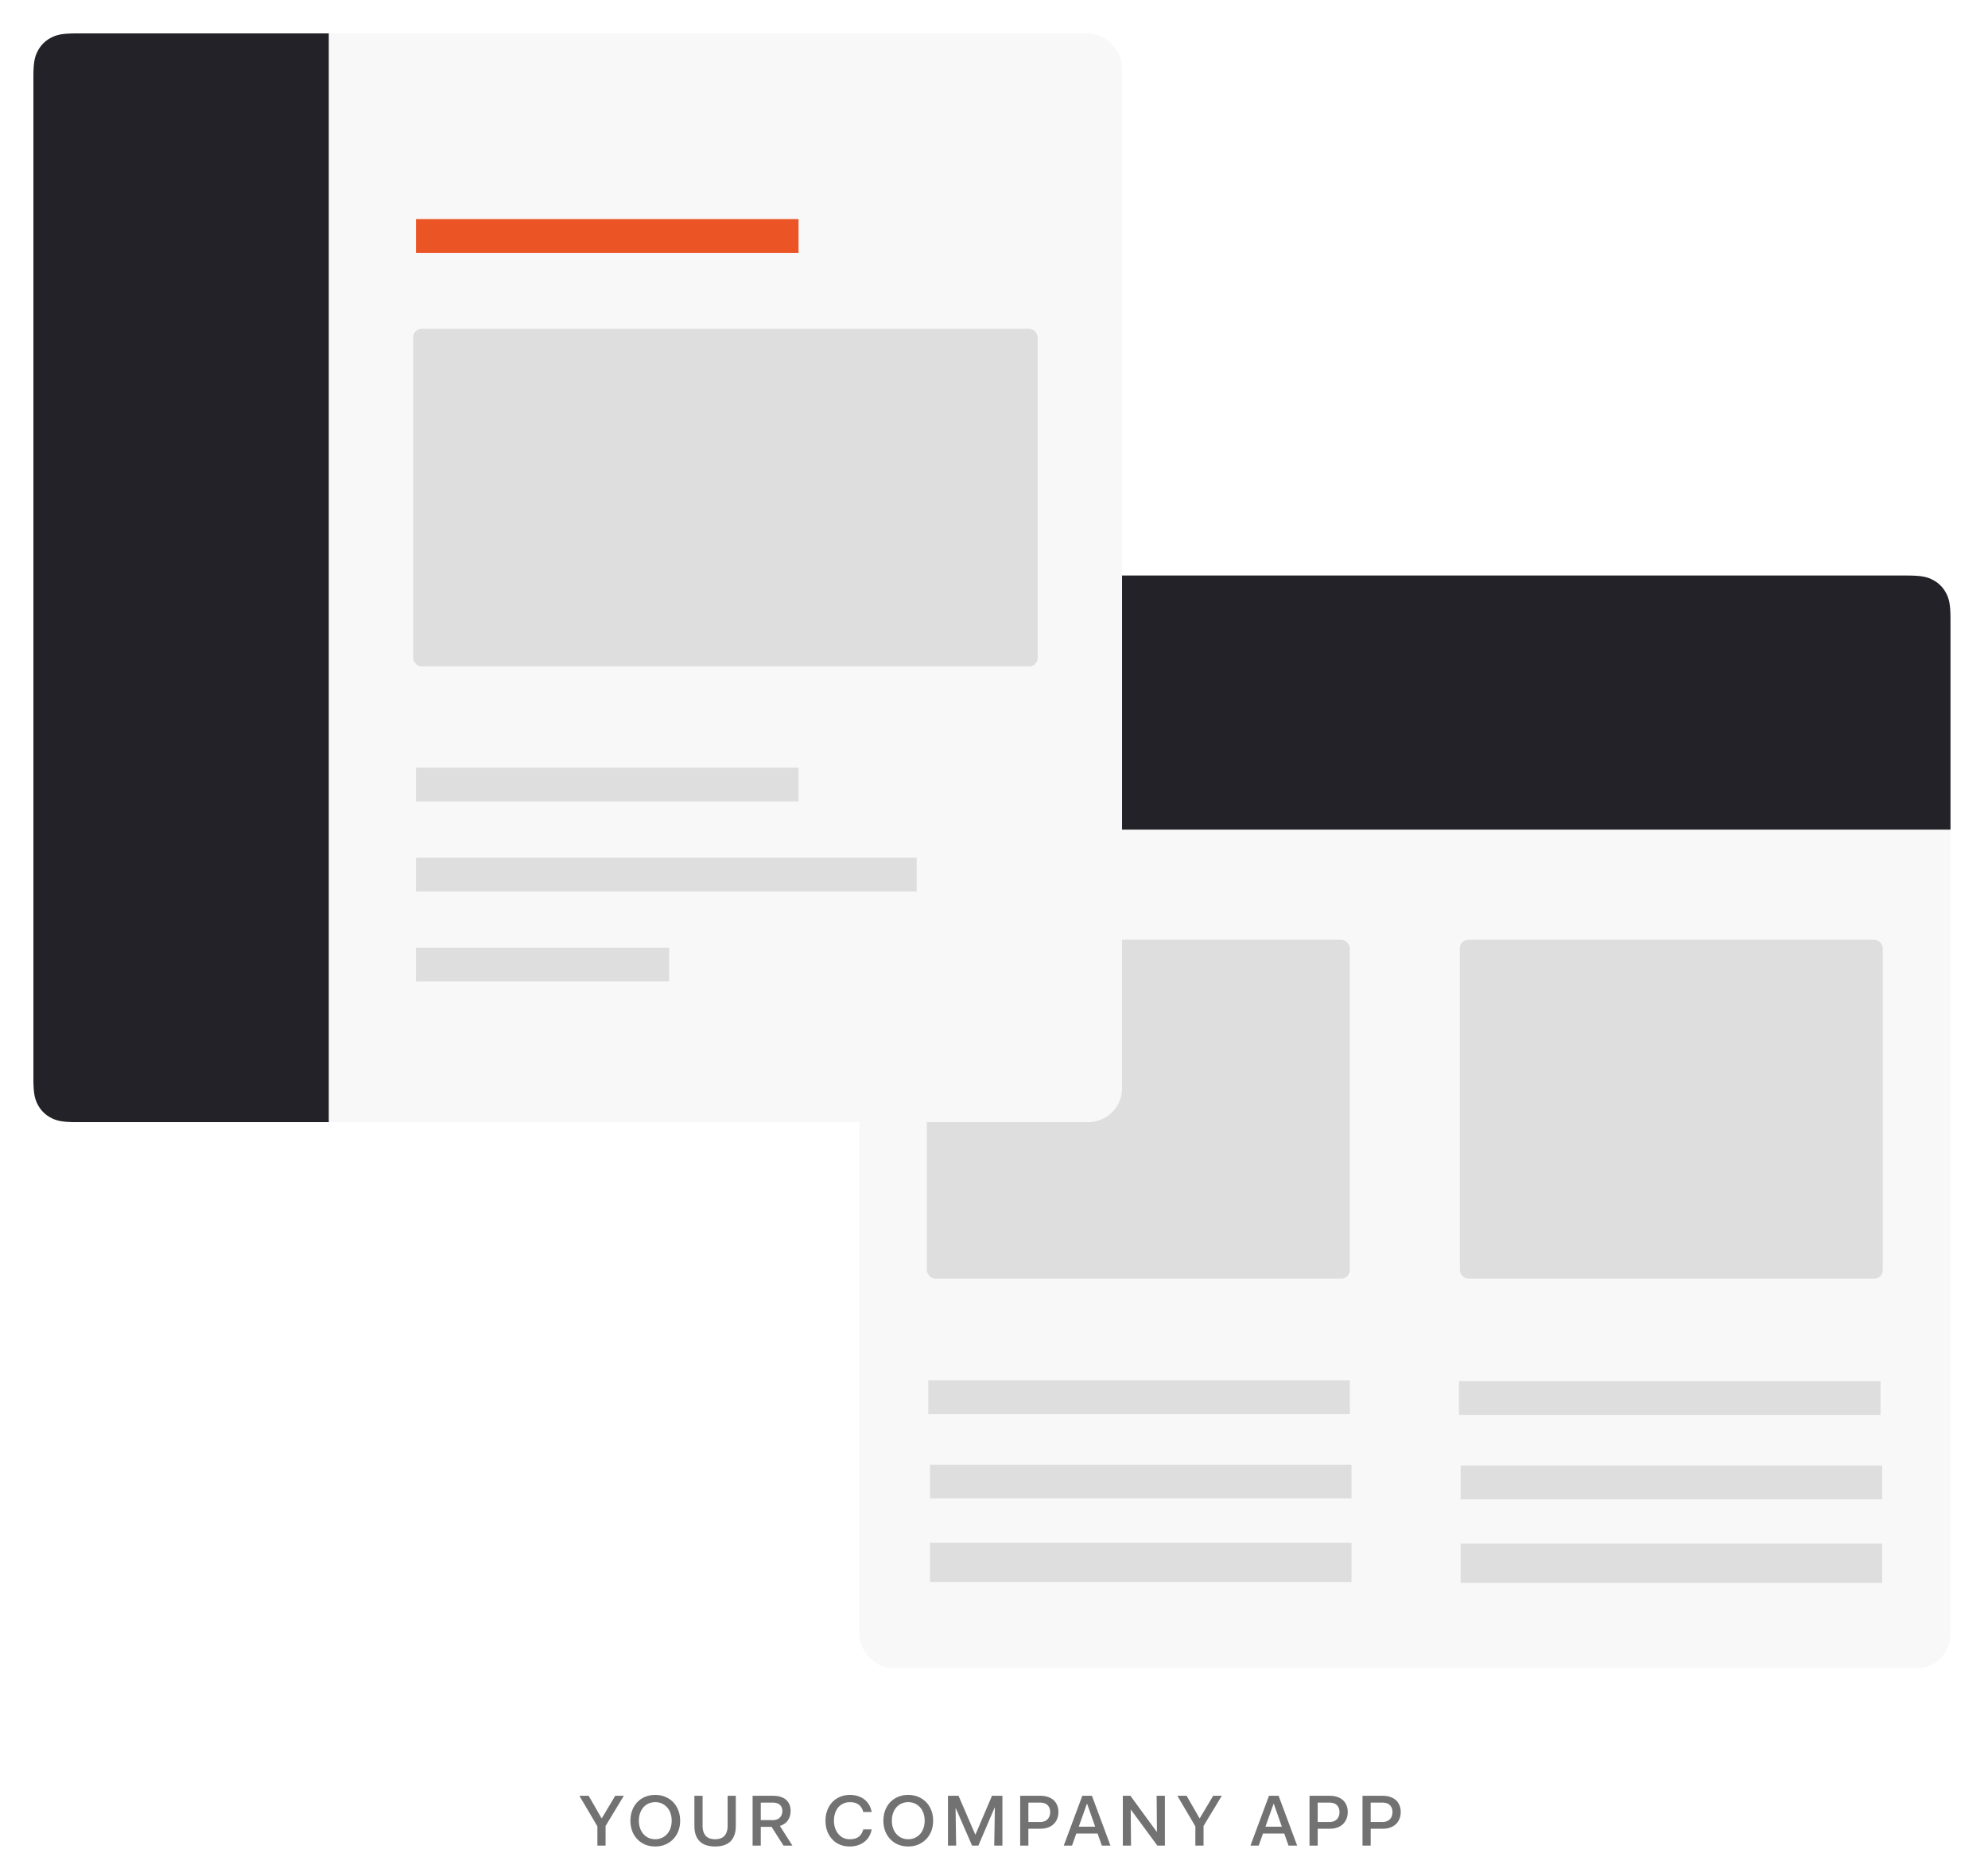
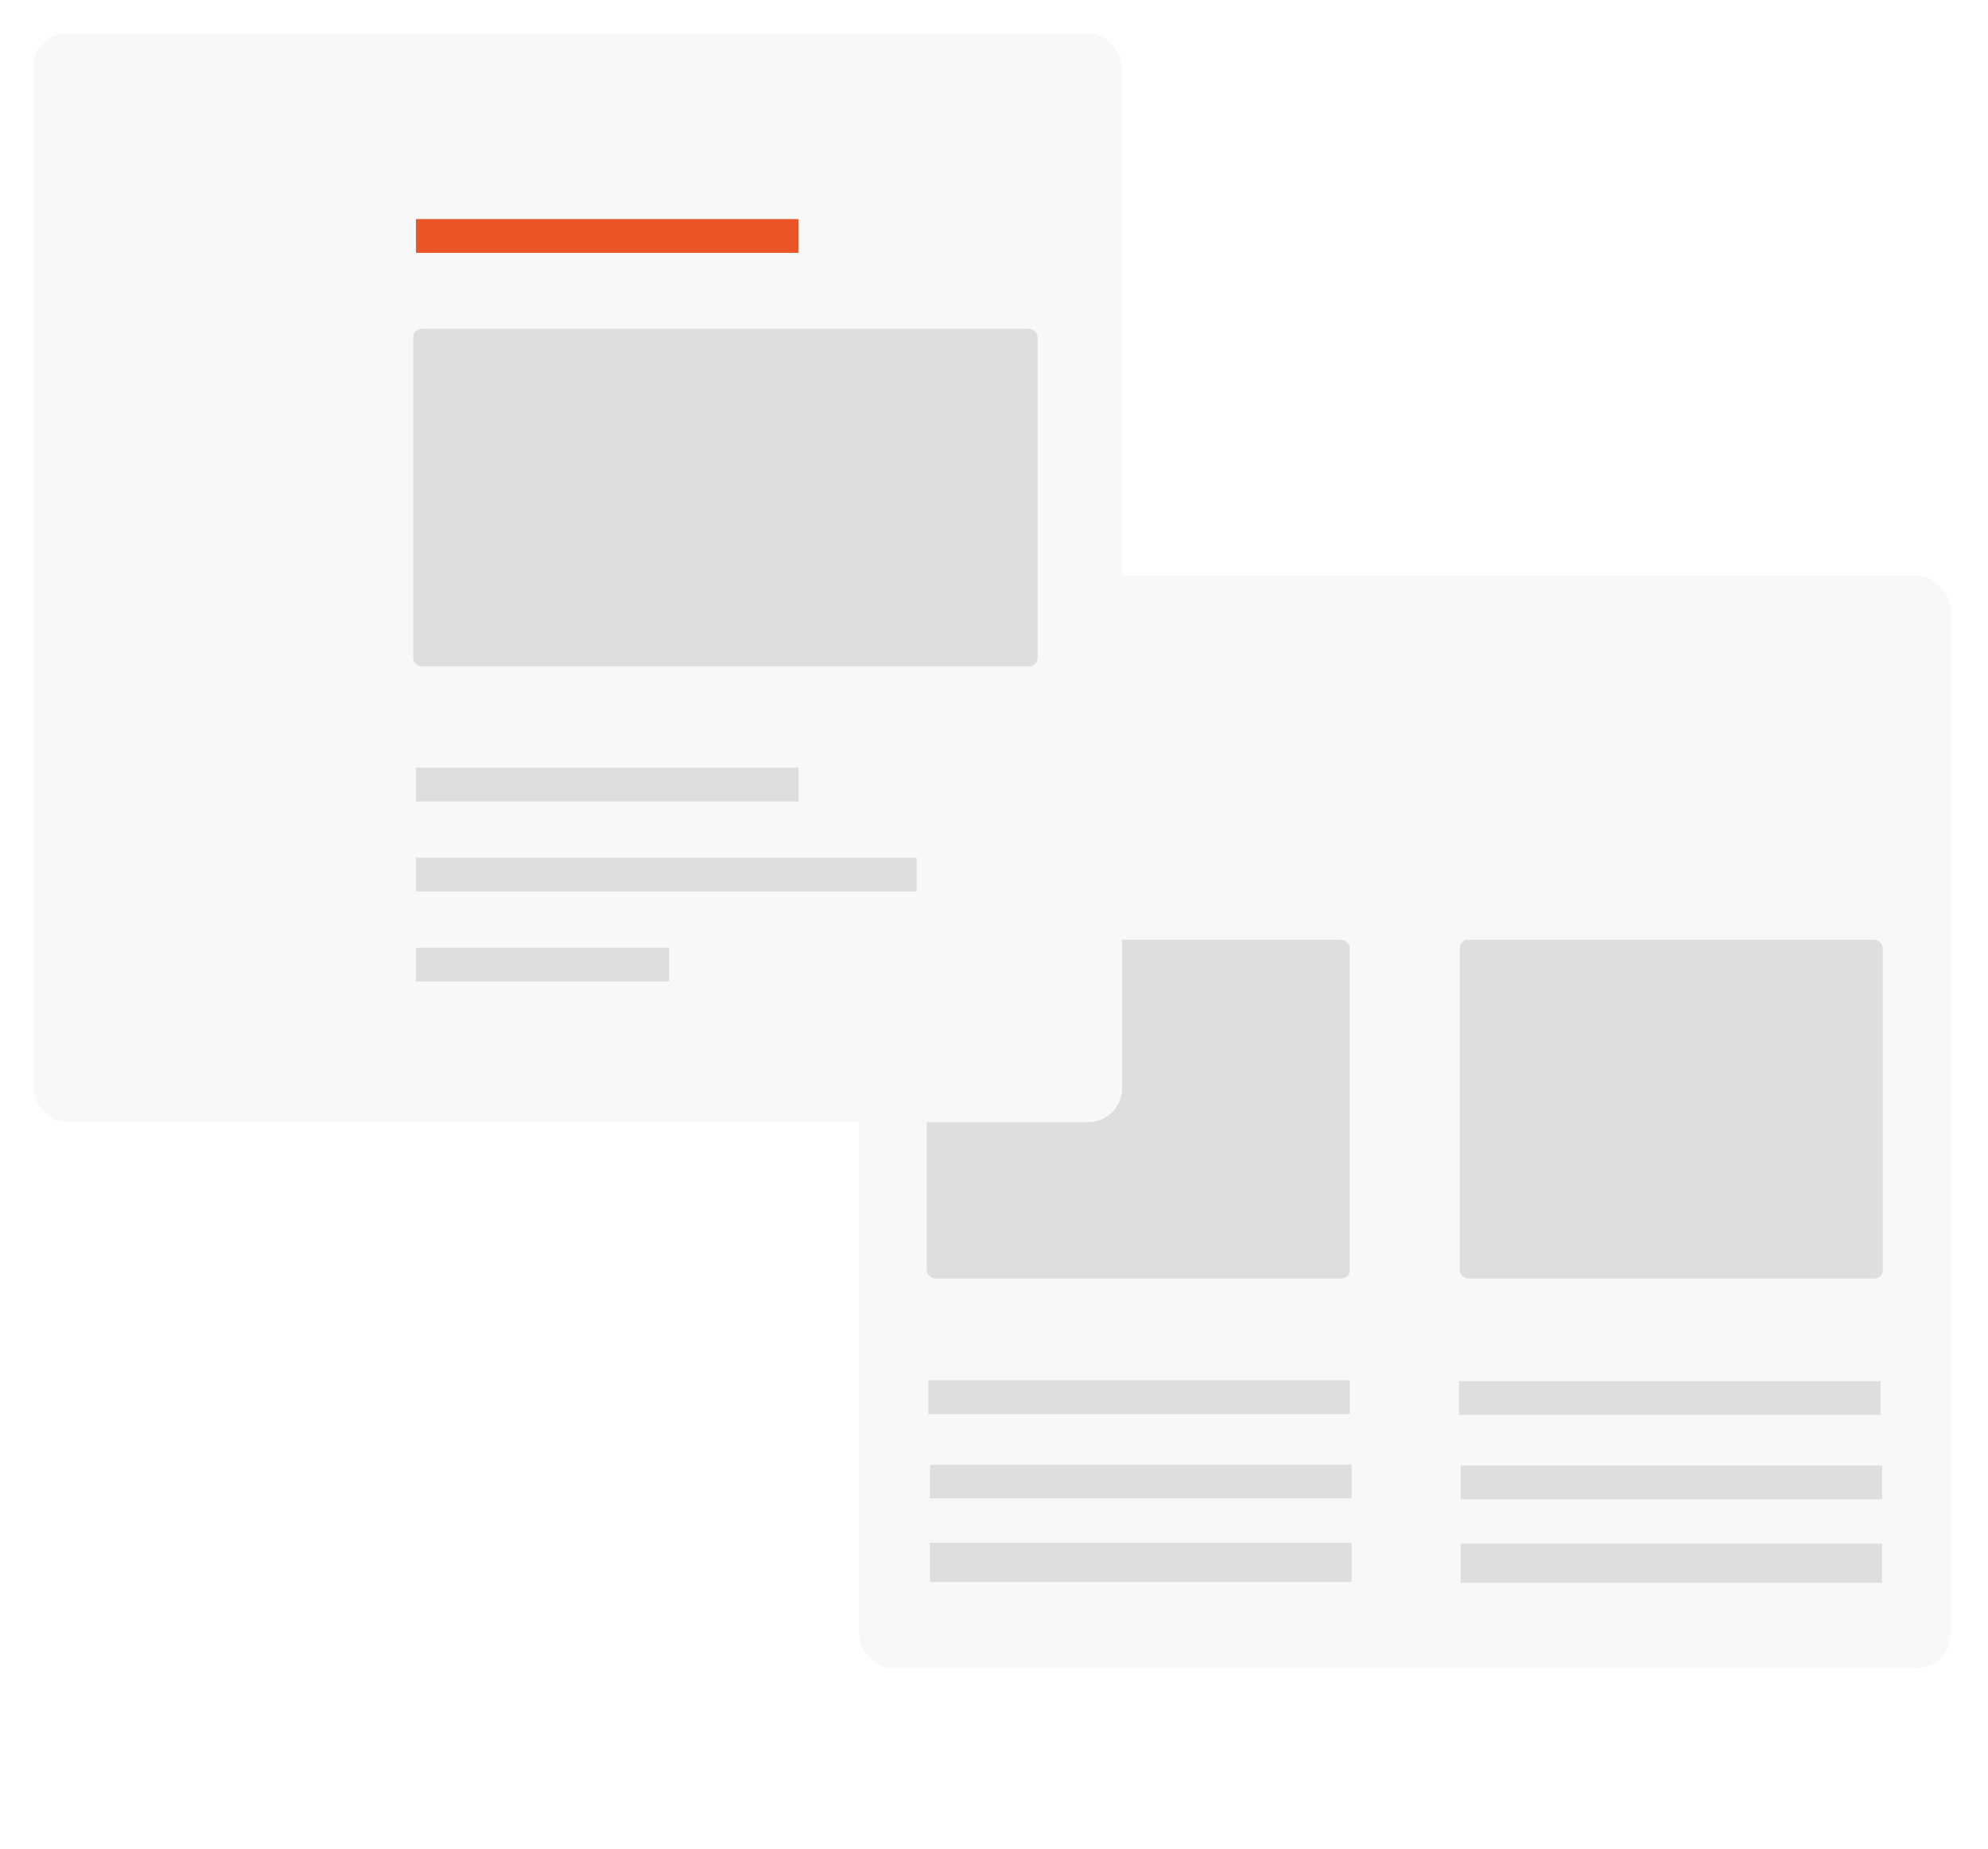
<svg xmlns="http://www.w3.org/2000/svg" width="357" height="332" viewBox="0 0 357 332">
  <title>B2E</title>
  <defs>
    <filter x="-5.4%" y="-3.8%" width="110.7%" height="110.7%" filterUnits="objectBoundingBox" id="a">
      <feOffset dy="3" in="SourceAlpha" result="shadowOffsetOuter1" />
      <feGaussianBlur stdDeviation="3" in="shadowOffsetOuter1" result="shadowBlurOuter1" />
      <feColorMatrix values="0 0 0 0 0 0 0 0 0 0 0 0 0 0 0 0 0 0 0.15 0" in="shadowBlurOuter1" result="shadowMatrixOuter1" />
      <feMerge>
        <feMergeNode in="shadowMatrixOuter1" />
        <feMergeNode in="SourceGraphic" />
      </feMerge>
    </filter>
    <filter x="-5.4%" y="-3.8%" width="110.7%" height="110.7%" filterUnits="objectBoundingBox" id="b">
      <feOffset dy="3" in="SourceAlpha" result="shadowOffsetOuter1" />
      <feGaussianBlur stdDeviation="3" in="shadowOffsetOuter1" result="shadowBlurOuter1" />
      <feColorMatrix values="0 0 0 0 0 0 0 0 0 0 0 0 0 0 0 0 0 0 0.15 0" in="shadowBlurOuter1" result="shadowMatrixOuter1" />
      <feMerge>
        <feMergeNode in="shadowMatrixOuter1" />
        <feMergeNode in="SourceGraphic" />
      </feMerge>
    </filter>
  </defs>
  <g fill="none" fill-rule="evenodd">
    <g filter="url(#a)" transform="translate(154.276 100.343)">
      <rect fill="#F8F8F8" width="195.988" height="196.207" rx="6.08" />
-       <path d="M7.794 0h180.4c2.71 0 3.693.282 4.684.812.99.53 1.768 1.308 2.298 2.298s.812 1.974.812 4.684V45.63H0V7.794C0 5.084.282 4.1.812 3.11 1.342 2.12 2.12 1.342 3.11.812S5.084 0 7.794 0z" fill="#222228" />
      <path fill="#DEDEDE" d="M12.425 144.502h75.7v6.062h-75.7zm95.299.155h75.7v6.062h-75.7zm.299 15.155h75.7v6.062h-75.7zm0 14h75.7v7.062h-75.7zm-95.299-14.155h75.7v6.062h-75.7zm0 14h75.7v7.062h-75.7z" />
      <rect fill="#DEDEDE" x="12.154" y="65.402" width="75.964" height="60.839" rx="1.52" />
      <rect fill="#DEDEDE" x="107.869" y="65.402" width="75.964" height="60.839" rx="1.52" />
    </g>
    <g filter="url(#b)" transform="translate(6 3)">
      <rect fill="#F8F8F8" width="195.495" height="195.495" rx="6.062" />
-       <path d="M7.77 0h45.27v195.495H7.77c-2.7 0-3.68-.282-4.67-.81a5.508 5.508 0 0 1-2.29-2.29c-.53-.99-.81-1.97-.81-4.67V7.77c0-2.7.28-3.68.81-4.67A5.525 5.525 0 0 1 3.1.81C4.09.28 5.07 0 7.77 0z" fill="#222228" />
      <path fill="#EB5424" d="M68.7 33.34h68.702v6.062h-68.7z" />
      <path fill="#DEDEDE" d="M68.7 131.845h68.702v6.062h-68.7zm0 32.33h45.465v6.062H68.7zm0-16.165h89.92v6.062H68.7z" />
      <rect fill="#DEDEDE" x="68.196" y="53.041" width="112.144" height="60.619" rx="1.515" />
    </g>
-     <path d="M107.28 327.942l-3.236-5.486h1.664l2.314 4.03h.052l2.405-4.03h1.546l-3.276 5.42v3.524h-1.47v-3.458zm5.928-1.014c0-.667.106-1.283.32-1.846.21-.563.512-1.053.902-1.47a4.22 4.22 0 0 1 1.404-.96c.546-.235 1.157-.352 1.833-.352.66 0 1.263.117 1.814.35a4.38 4.38 0 0 1 1.424.963c.39.416.693.906.91 1.47.217.562.325 1.178.325 1.845s-.11 1.283-.326 1.846a4.316 4.316 0 0 1-.91 1.456c-.4.416-.873.74-1.423.975-.55.234-1.154.35-1.813.35-.676 0-1.287-.116-1.833-.35a4.142 4.142 0 0 1-1.404-.975 4.266 4.266 0 0 1-.904-1.456 5.205 5.205 0 0 1-.318-1.846zm1.52 0c0 .485.07.93.21 1.332.138.404.337.752.597 1.047.26.303.57.537.93.702.36.164.76.246 1.202.246.442 0 .845-.084 1.21-.253.363-.17.675-.4.935-.696.26-.295.46-.646.598-1.053.14-.407.208-.85.208-1.326a4.1 4.1 0 0 0-.208-1.326 3.09 3.09 0 0 0-.598-1.053 2.8 2.8 0 0 0-.936-.697 2.822 2.822 0 0 0-1.21-.253c-.44 0-.842.082-1.202.247-.36.165-.67.394-.93.69-.26.302-.458.658-.597 1.065-.14.407-.208.85-.208 1.326zm9.97-4.472h1.47v5.37c0 .78.184 1.38.552 1.8.37.42.934.63 1.697.63s1.328-.21 1.696-.63c.37-.42.553-1.02.553-1.8v-5.37h1.47v5.382c0 .676-.092 1.25-.274 1.722-.182.473-.433.856-.754 1.15-.33.296-.724.51-1.183.644-.46.135-.962.202-1.508.202s-1.046-.067-1.5-.202a2.993 2.993 0 0 1-1.178-.643 2.903 2.903 0 0 1-.768-1.15c-.182-.472-.273-1.046-.273-1.722v-5.382zm10.452 0h3.614c1.05 0 1.846.238 2.392.715.546.478.82 1.145.82 2.003 0 .65-.163 1.21-.488 1.683-.326.473-.804.81-1.437 1.008l2.25 3.536h-1.6l-2.144-3.367h-1.937v3.367h-1.47v-8.944zm1.47 1.222v3.146h2.13c.582 0 1.017-.158 1.308-.475.29-.317.435-.705.435-1.164 0-.468-.15-.836-.448-1.105-.3-.268-.73-.402-1.294-.402h-2.13zm11.62 3.25c0-.66.105-1.272.317-1.84.213-.567.51-1.06.89-1.475a4.109 4.109 0 0 1 1.386-.962c.54-.233 1.14-.35 1.8-.35.537 0 1.025.074 1.462.22.438.148.826.352 1.164.612.328.27.6.59.818.97.217.376.368.798.455 1.266h-1.508c-.156-.59-.433-1.03-.832-1.326-.4-.295-.92-.442-1.56-.442-.433 0-.828.082-1.183.247-.355.165-.66.39-.91.676-.25.295-.444.646-.578 1.053a4.277 4.277 0 0 0-.202 1.352c0 .485.07.93.208 1.332.14.404.334.752.585 1.047.243.303.537.537.884.702.347.164.732.246 1.157.246.693 0 1.233-.15 1.62-.448.384-.3.655-.74.81-1.32h1.51c-.088.468-.24.89-.463 1.267-.22.378-.5.696-.837.956-.338.27-.73.478-1.177.625-.446.147-.938.22-1.475.22-.658 0-1.253-.114-1.787-.344a3.8 3.8 0 0 1-1.358-.967 4.283 4.283 0 0 1-.884-1.456 5.353 5.353 0 0 1-.31-1.86zm10.398 0c0-.667.106-1.283.32-1.846.21-.563.512-1.053.902-1.47a4.22 4.22 0 0 1 1.404-.96c.546-.235 1.157-.352 1.833-.352.66 0 1.263.117 1.814.35a4.38 4.38 0 0 1 1.424.963c.39.416.693.906.91 1.47.217.562.325 1.178.325 1.845s-.11 1.283-.326 1.846a4.316 4.316 0 0 1-.91 1.456c-.4.416-.873.74-1.423.975-.55.234-1.154.35-1.813.35-.676 0-1.287-.116-1.833-.35a4.142 4.142 0 0 1-1.404-.975 4.266 4.266 0 0 1-.904-1.456 5.205 5.205 0 0 1-.318-1.846zm1.52 0c0 .485.07.93.21 1.332.138.404.337.752.597 1.047.26.303.57.537.93.702.36.164.76.246 1.202.246.442 0 .845-.084 1.21-.253.363-.17.675-.4.935-.696.26-.295.46-.646.598-1.053.14-.407.208-.85.208-1.326a4.1 4.1 0 0 0-.208-1.326 3.09 3.09 0 0 0-.598-1.053 2.8 2.8 0 0 0-.936-.697 2.822 2.822 0 0 0-1.21-.253c-.44 0-.842.082-1.202.247-.36.165-.67.394-.93.69-.26.302-.458.658-.597 1.065-.14.407-.208.85-.208 1.326zm10.075-4.472h1.898l3.004 6.955h.04l2.963-6.954h1.872v8.944h-1.47l.117-6.812h-.052l-2.912 6.812h-1.13l-2.913-6.695h-.052l.104 6.695h-1.47v-8.944zm12.973 0h3.627c.52 0 .98.07 1.385.214.403.143.743.34 1.02.592.27.26.474.57.618.93.143.36.214.75.214 1.176 0 .433-.07.832-.214 1.196s-.35.68-.618.95a2.934 2.934 0 0 1-1.02.63c-.404.15-.865.227-1.385.227h-2.158v3.03h-1.47v-8.944zm1.47 1.222v3.484h2.092c.303 0 .57-.046.8-.136.23-.092.422-.22.578-.384.147-.165.258-.353.332-.565.073-.213.11-.445.11-.696 0-.502-.15-.91-.448-1.228-.3-.316-.757-.474-1.372-.474h-2.093zm9.683-1.222h1.728l3.328 8.944h-1.547l-.768-2.17h-3.822l-.767 2.17h-1.482l3.33-8.944zm.818 1.456l-1.456 4.095h2.95l-1.442-4.095h-.052zm6.46-1.456h1.365l4.706 6.448h.05l-.05-6.448h1.48v8.944h-1.35l-4.733-6.422h-.052l.052 6.422h-1.47v-8.944zm13.025 5.486l-3.237-5.486h1.664l2.314 4.03h.052l2.405-4.03h1.548l-3.276 5.42v3.524h-1.47v-3.458zm13.22-5.486h1.728l3.33 8.944h-1.548l-.767-2.17h-3.822l-.767 2.17h-1.482l3.328-8.944zm.818 1.456l-1.455 4.095h2.95l-1.442-4.095h-.052zm6.46-1.456h3.628c.52 0 .98.07 1.385.214.403.143.743.34 1.02.592.27.26.474.57.617.93.144.36.215.75.215 1.176 0 .433-.07.832-.215 1.196-.143.364-.348.68-.617.95a2.934 2.934 0 0 1-1.02.63c-.404.15-.865.227-1.385.227h-2.158v3.03h-1.47v-8.944zm1.47 1.222v3.484h2.093c.303 0 .57-.046.8-.136.23-.092.422-.22.578-.384.148-.165.26-.353.333-.565.073-.213.11-.445.11-.696 0-.502-.15-.91-.45-1.228-.298-.316-.755-.474-1.37-.474h-2.093zm8.046-1.222h3.627c.52 0 .98.07 1.385.214.403.143.743.34 1.02.592.27.26.474.57.617.93.144.36.215.75.215 1.176 0 .433-.07.832-.215 1.196-.143.364-.348.68-.617.95a2.934 2.934 0 0 1-1.02.63c-.404.15-.865.227-1.385.227h-2.158v3.03h-1.47v-8.944zm1.47 1.222v3.484h2.092c.303 0 .57-.046.8-.136.23-.092.422-.22.578-.384a1.63 1.63 0 0 0 .33-.565c.075-.213.112-.445.112-.696 0-.502-.15-.91-.448-1.228-.3-.316-.757-.474-1.372-.474h-2.093z" fill="#727272" />
  </g>
</svg>